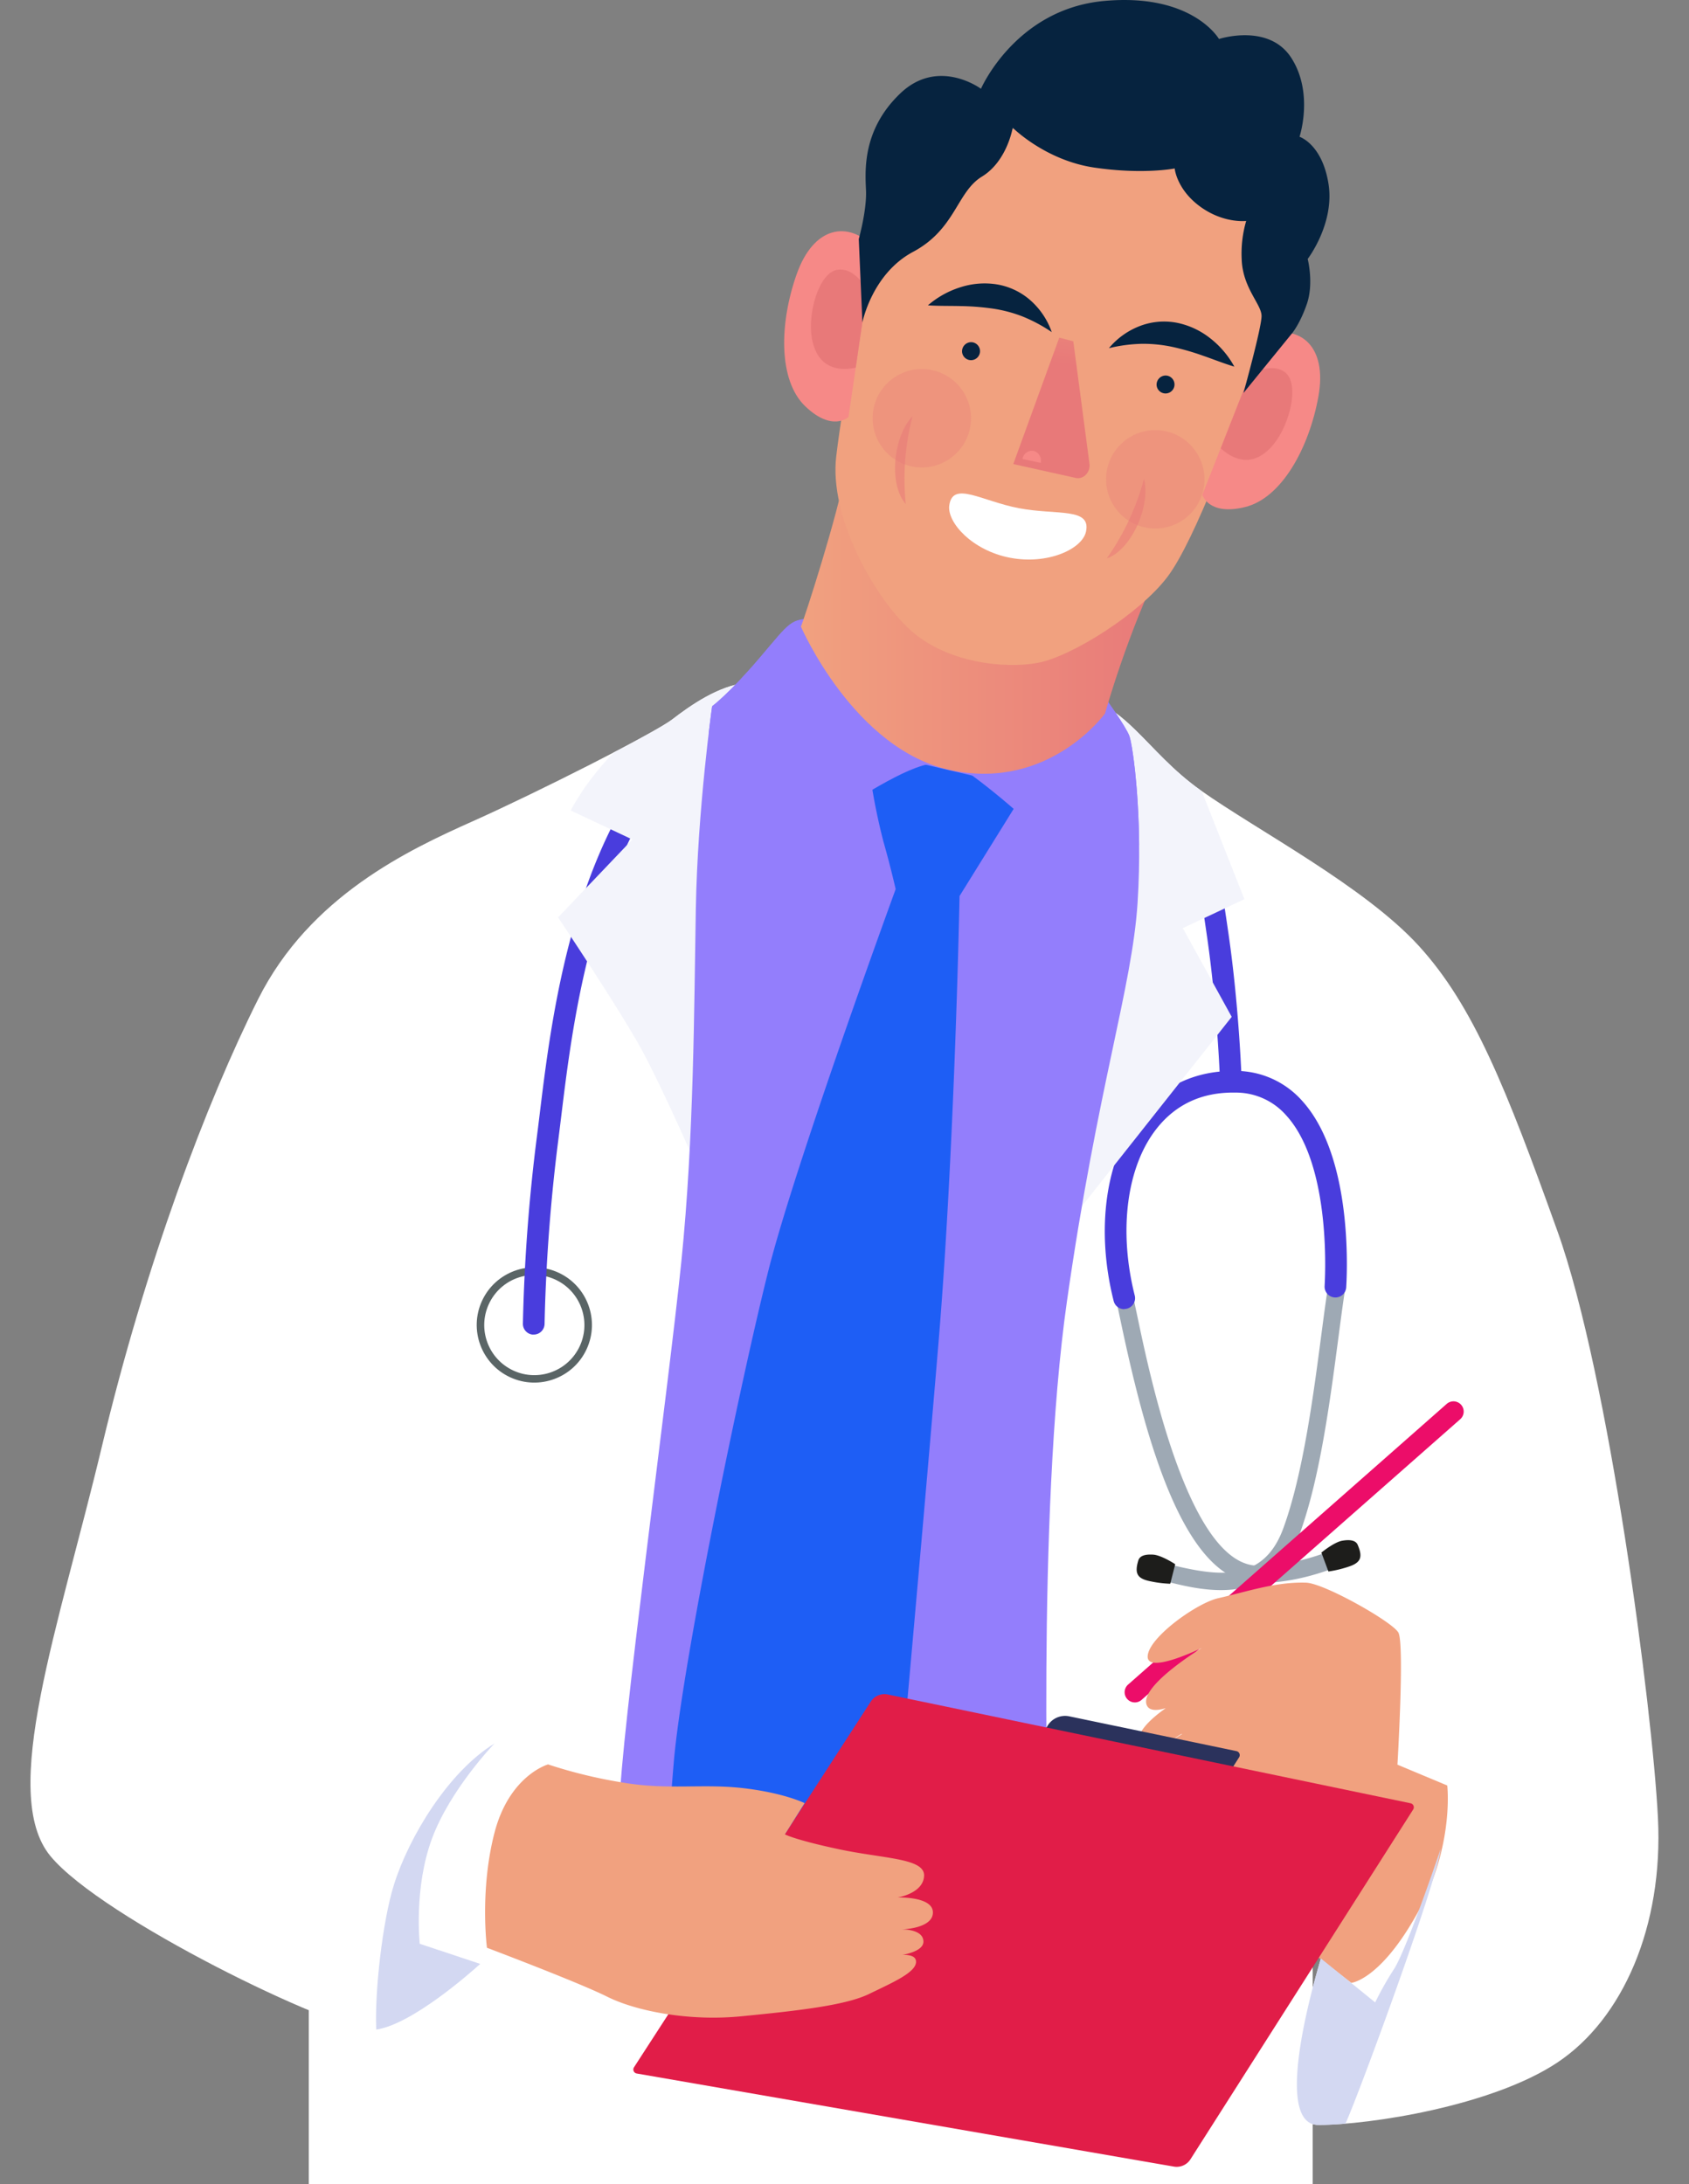
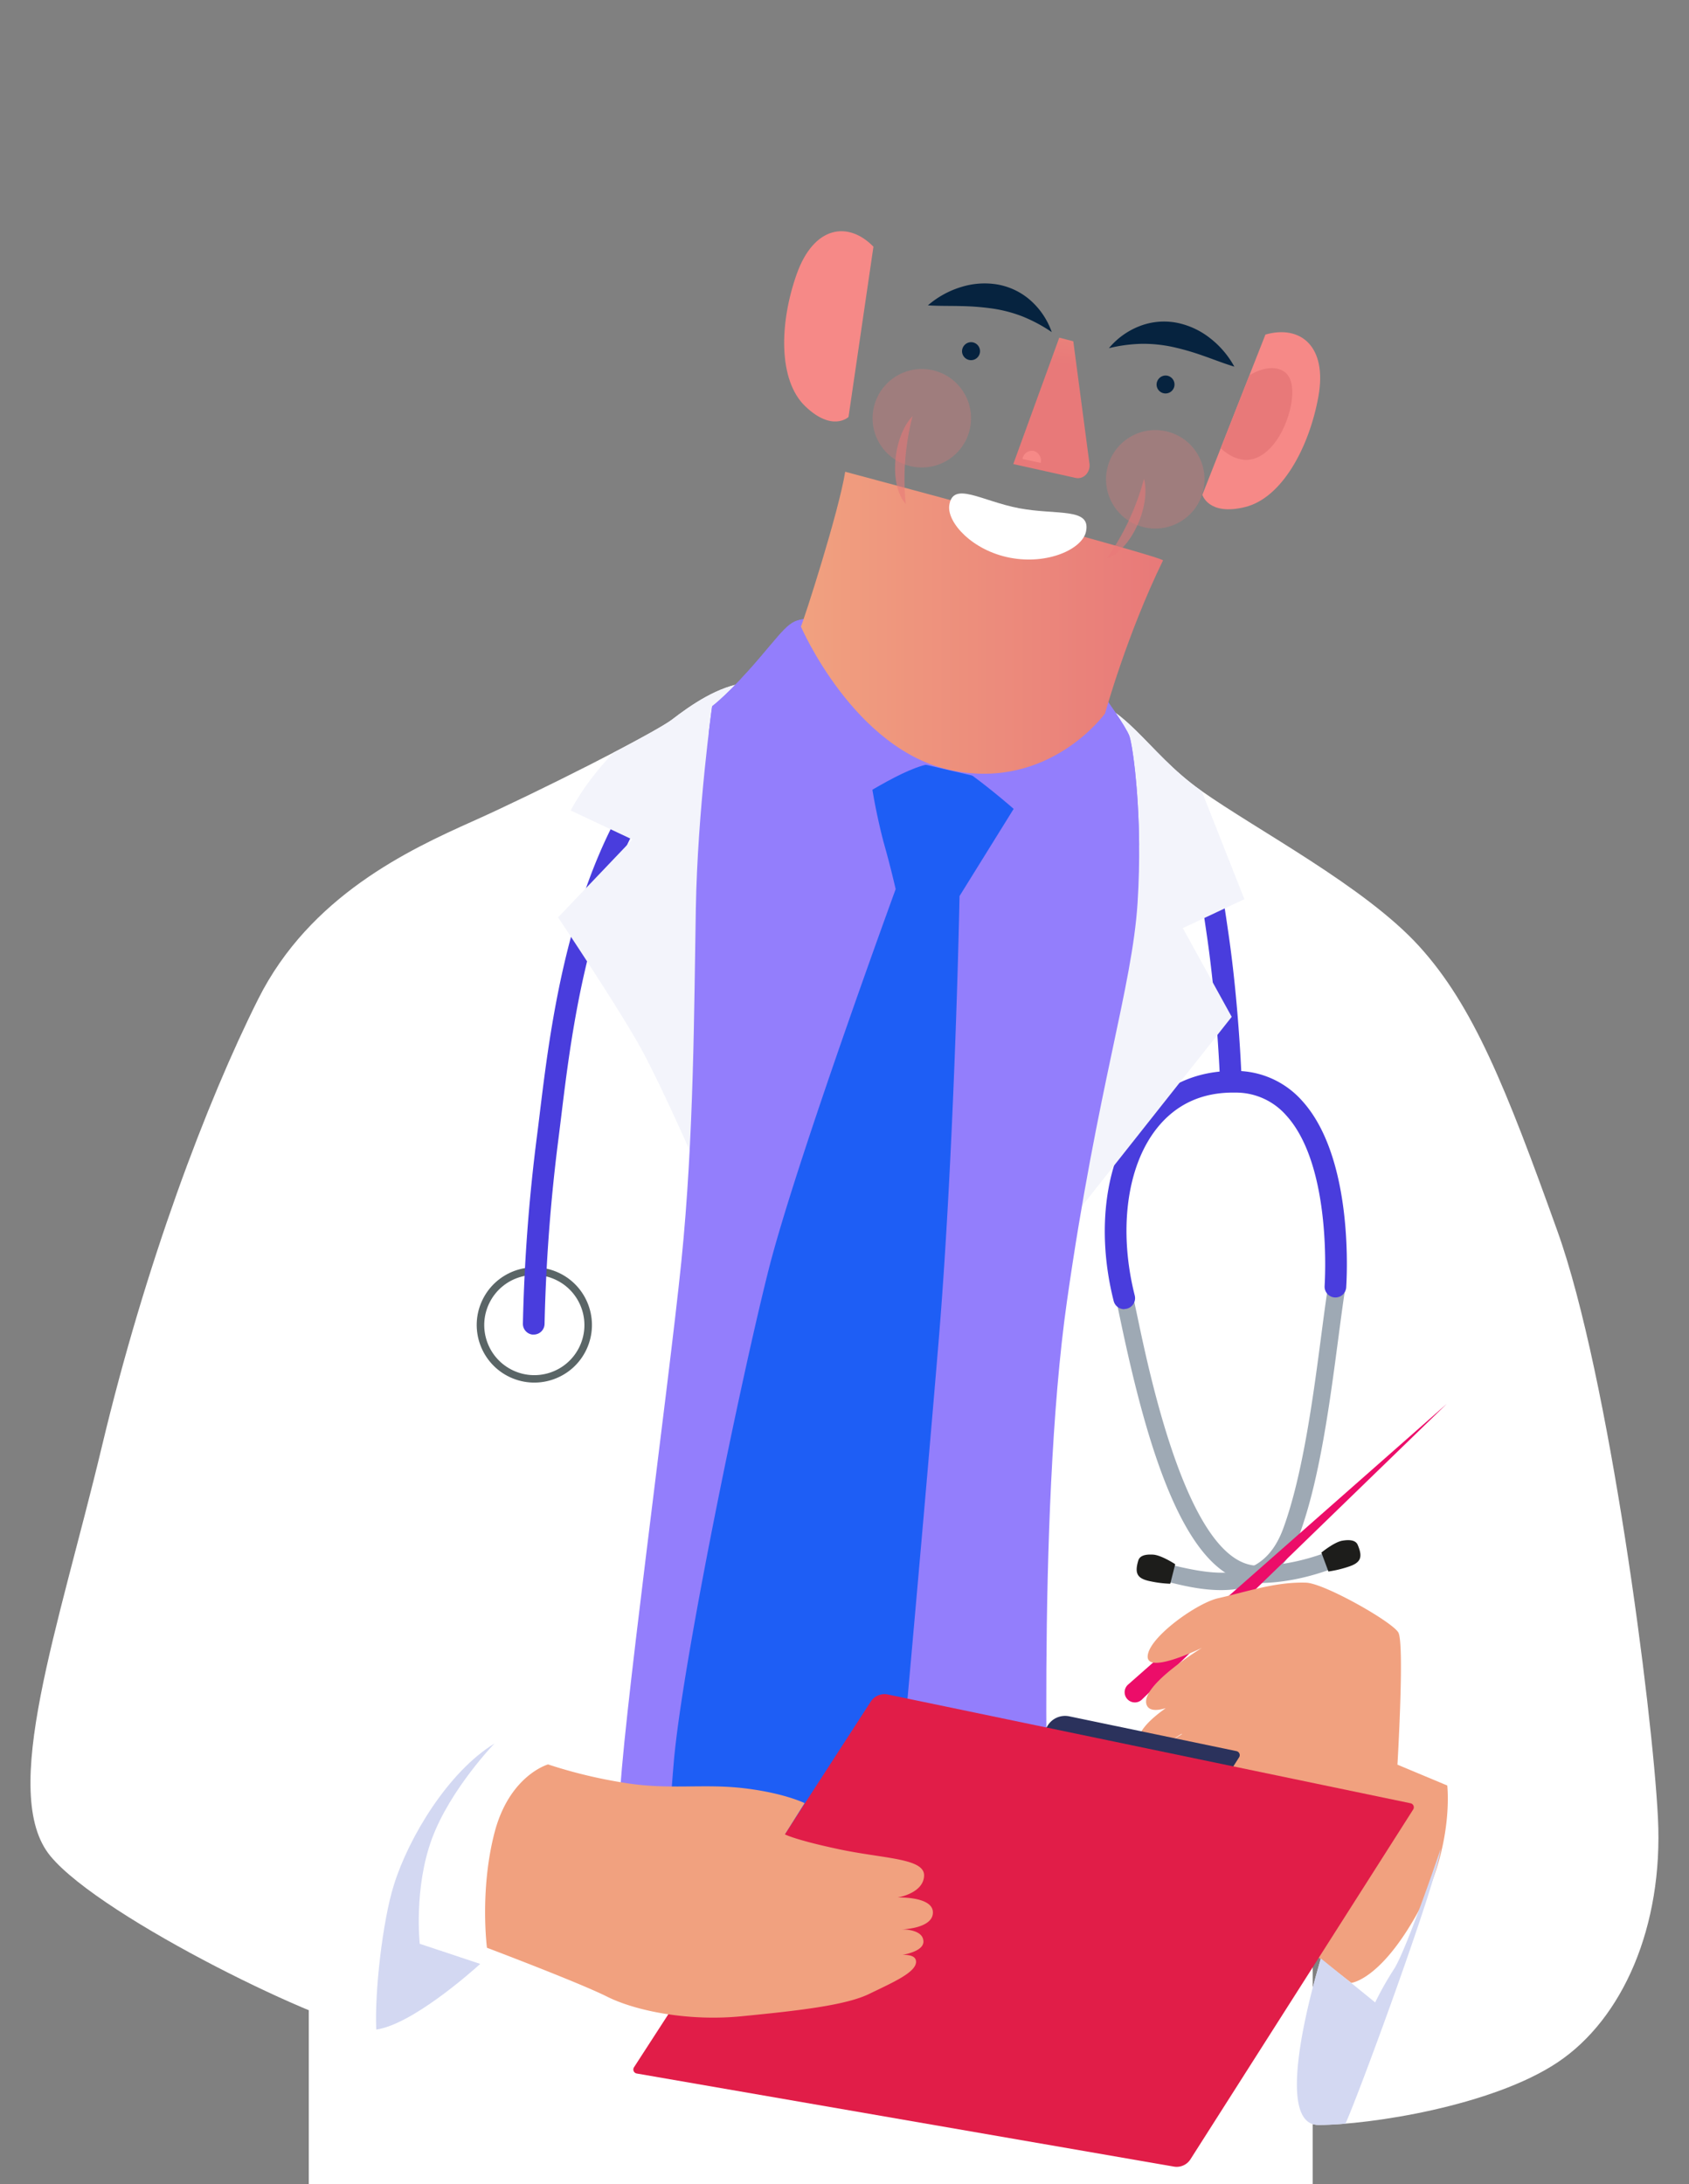
<svg xmlns="http://www.w3.org/2000/svg" xmlns:xlink="http://www.w3.org/1999/xlink" viewBox="0 0 610.42 789.21">
  <rect x="0" y="0" width="610.42" height="789.21" fill="#808080" stroke="none" />
  <defs>
    <linearGradient id="linear-gradient" x1="388.12" x2="447.01" y1="537.04" y2="620.13" gradientUnits="userSpaceOnUse">
      <stop offset="0" />
      <stop offset="1" stop-color="#fff" />
    </linearGradient>
    <linearGradient xlink:href="#linear-gradient" id="linear-gradient-2" x1="205.58" x2="98.93" y1="535.77" y2="586.8" />
    <linearGradient xlink:href="#linear-gradient" id="linear-gradient-3" x1="320.34" x2="336.04" y1="388.96" y2="280.02" />
    <linearGradient xlink:href="#linear-gradient" id="linear-gradient-4" x1="318.4" x2="333.31" y1="410.87" y2="322.04" />
    <linearGradient xlink:href="#linear-gradient" id="linear-gradient-5" x1="539.82" x2="506.46" y1="594.64" y2="636.84" />
    <linearGradient id="linear-gradient-6" x1="388.12" x2="447.01" y1="537.04" y2="620.13" gradientUnits="userSpaceOnUse">
      <stop offset="0" stop-color="#fff" />
      <stop offset="1" stop-color="#ddebf0" />
    </linearGradient>
    <linearGradient id="linear-gradient-7" x1="205.58" x2="98.93" y1="535.77" y2="586.8" gradientUnits="userSpaceOnUse">
      <stop offset="0" stop-color="#fff" />
      <stop offset="1" stop-color="#d3d8f2" />
    </linearGradient>
    <linearGradient id="linear-gradient-8" x1="320.34" x2="336.04" y1="388.96" y2="280.02" gradientUnits="userSpaceOnUse">
      <stop offset="0" stop-color="#fff" />
      <stop offset="1" stop-color="#9b9fa2" />
    </linearGradient>
    <linearGradient id="linear-gradient-9" x1="289.43" x2="420.29" y1="225.04" y2="225.04" gradientUnits="userSpaceOnUse">
      <stop offset="0" stop-color="#f1a17f" />
      <stop offset="1" stop-color="#e87979" />
    </linearGradient>
    <linearGradient xlink:href="#linear-gradient-9" id="linear-gradient-10" x1="-1790.03" x2="-1790.03" y1="-7836.14" y2="-7810.87" gradientTransform="matrix(-1.75 -.29 -.32 1.92 -5255.74 14608.19)" />
    <linearGradient xlink:href="#linear-gradient-8" id="linear-gradient-11" x1="318.4" x2="333.31" y1="410.87" y2="322.04" />
    <linearGradient xlink:href="#linear-gradient-7" id="linear-gradient-12" x1="539.82" x2="506.46" y1="594.64" y2="636.84" />
    <filter id="luminosity-noclip" width="131.94" height="32766" x="371.11" y="-10705.01" color-interpolation-filters="sRGB" filterUnits="userSpaceOnUse">
      <feFlood flood-color="#fff" result="bg" />
      <feBlend in="SourceGraphic" in2="bg" />
    </filter>
    <filter id="luminosity-noclip-2" width="133.61" height="32766" x="123.89" y="-10705.01" color-interpolation-filters="sRGB" filterUnits="userSpaceOnUse">
      <feFlood flood-color="#fff" result="bg" />
      <feBlend in="SourceGraphic" in2="bg" />
    </filter>
    <filter id="luminosity-noclip-3" width="161.24" height="32766" x="250.46" y="-10705.01" color-interpolation-filters="sRGB" filterUnits="userSpaceOnUse">
      <feFlood flood-color="#fff" result="bg" />
      <feBlend in="SourceGraphic" in2="bg" />
    </filter>
    <filter id="luminosity-noclip-4" width="54.15" height="32766" x="292.61" y="-10705.01" color-interpolation-filters="sRGB" filterUnits="userSpaceOnUse">
      <feFlood flood-color="#fff" result="bg" />
      <feBlend in="SourceGraphic" in2="bg" />
    </filter>
    <filter id="luminosity-noclip-5" width="63.68" height="32766" x="493.73" y="-10705.01" color-interpolation-filters="sRGB" filterUnits="userSpaceOnUse">
      <feFlood flood-color="#fff" result="bg" />
      <feBlend in="SourceGraphic" in2="bg" />
    </filter>
    <filter id="luminosity-noclip-6" width="131.94" height="233.85" x="371.11" y="455.96" color-interpolation-filters="sRGB" filterUnits="userSpaceOnUse">
      <feFlood flood-color="#fff" result="bg" />
      <feBlend in="SourceGraphic" in2="bg" />
    </filter>
    <filter id="luminosity-noclip-7" width="133.61" height="231.18" x="123.89" y="414.95" color-interpolation-filters="sRGB" filterUnits="userSpaceOnUse">
      <feFlood flood-color="#fff" result="bg" />
      <feBlend in="SourceGraphic" in2="bg" />
    </filter>
    <filter id="luminosity-noclip-8" width="161.24" height="196.1" x="250.46" y="223.46" color-interpolation-filters="sRGB" filterUnits="userSpaceOnUse">
      <feFlood flood-color="#fff" result="bg" />
      <feBlend in="SourceGraphic" in2="bg" />
    </filter>
    <filter id="luminosity-noclip-9" width="54.15" height="93.81" x="292.61" y="321.28" color-interpolation-filters="sRGB" filterUnits="userSpaceOnUse">
      <feFlood flood-color="#fff" result="bg" />
      <feBlend in="SourceGraphic" in2="bg" />
    </filter>
    <filter id="luminosity-noclip-10" width="63.68" height="61.46" x="493.73" y="576.61" color-interpolation-filters="sRGB" filterUnits="userSpaceOnUse">
      <feFlood flood-color="#fff" result="bg" />
      <feBlend in="SourceGraphic" in2="bg" />
    </filter>
    <mask id="mask" width="131.94" height="32766" x="371.11" y="-10705.01" maskUnits="userSpaceOnUse" />
    <mask id="mask-2" width="133.61" height="32766" x="123.89" y="-10705.01" maskUnits="userSpaceOnUse" />
    <mask id="mask-3" width="161.24" height="32766" x="250.46" y="-10705.01" maskUnits="userSpaceOnUse" />
    <mask id="mask-4" width="54.15" height="32766" x="292.61" y="-10705.01" maskUnits="userSpaceOnUse" />
    <mask id="mask-5" width="63.68" height="32766" x="493.73" y="-10705.01" maskUnits="userSpaceOnUse" />
    <mask id="mask-6" width="131.94" height="233.85" x="371.11" y="455.96" maskUnits="userSpaceOnUse">
      <g style="mask:url(#mask);filter:url(#luminosity-noclip-6)">
        <path d="M481.46 493.52c8.51 33.37 18.32 115.15 18.32 115.15l3.27 28.14-130.85 53s-5.89-208.06 9.81-229 99.45 32.71 99.45 32.71Z" style="fill:url(#linear-gradient);mix-blend-mode:multiply" />
      </g>
    </mask>
    <mask id="mask-7" width="133.61" height="231.18" x="123.89" y="414.95" maskUnits="userSpaceOnUse">
      <g style="mask:url(#mask-2);filter:url(#luminosity-noclip-7)">
        <path d="m201.75 638.28 22.9 7.85 32.72-163.57s4.58-62.16-38.6-67.39-70 87-70 87c-2.62 23.55-24.87 108.61-24.87 108.61s18.32 7.2 30.1 11.12 47.75 16.38 47.75 16.38Z" style="fill:url(#linear-gradient-2);mix-blend-mode:multiply" />
      </g>
    </mask>
    <mask id="mask-8" width="161.24" height="196.1" x="250.46" y="223.46" maskUnits="userSpaceOnUse">
      <g style="mask:url(#mask-3);filter:url(#luminosity-noclip-8)">
-         <path d="M252.05 385.07a144.51 144.51 0 0 0 13.43 7.52c1.41.69 4.24 1.76 5.66 2.28s1 .36 0 0l-5.74-2c2.11.73 4.16 1.67 6.26 2.45 4.93 1.85 9.94 3.5 15 5 19.82 5.88 40.25 9.39 60.65 12.52 15.52 2.38 31.06 4.57 46.62 6.75 8.31-44.5 15.72-70.25 17.2-93.39 2-30.75-1.64-56.59-2.95-60.19s-9.16-14.4-9.16-14.4l-104.68-28.15c-8.84.33-8.51 1-19.63 14.07s-17.34 17.66-17.34 17.66-5.24 37-5.89 73c-.31 16.74-.47 35.77-1 55.86.52.32 1.03.68 1.57 1.02Z" style="fill:url(#linear-gradient-3);mix-blend-mode:multiply" />
-       </g>
+         </g>
    </mask>
    <mask id="mask-9" width="54.15" height="93.81" x="292.61" y="321.28" maskUnits="userSpaceOnUse">
      <g style="mask:url(#mask-4);filter:url(#luminosity-noclip-9)">
        <path d="M323.7 321.28s-17.21 47.05-31.09 88.93l51 4.88c2.37-49.21 3.17-91.36 3.17-91.36-6.64 2.13-16.78 1.8-23.08-2.45Z" style="fill:url(#linear-gradient-4);mix-blend-mode:multiply" />
      </g>
    </mask>
    <mask id="mask-10" width="63.68" height="61.46" x="493.73" y="576.61" maskUnits="userSpaceOnUse">
      <g style="mask:url(#mask-5);filter:url(#luminosity-noclip-10)">
        <path d="M505 637.62c4.9-.81 16.68 1.15 19.62.17s20.12-9.33 26.5-10.8 13.25-38.27-8.83-48.58-48.58 27-48.58 27Z" style="fill:url(#linear-gradient-5);mix-blend-mode:multiply" />
      </g>
    </mask>
    <clipPath id="clip-path">
      <path d="M0-925.23h610.42v789.21H0z" class="cls-11" />
    </clipPath>
    <clipPath id="clip-path-2">
      <path d="M0 0h610.42v789.21H0z" class="cls-11" />
    </clipPath>
    <style>.cls-45{mix-blend-mode:multiply}.cls-11{fill:none}.cls-16{fill:#fff}.cls-22{fill:#9ea9b4}.cls-23{fill:#493ddd}.cls-26{fill:#937efc}.cls-31{fill:#f1a17f}.cls-32{fill:#f68987}.cls-33,.cls-37{fill:#e87979}.cls-34{fill:#06233f}.cls-36,.cls-37{opacity:.55}.cls-45{fill:#d3d8f2}</style>
  </defs>
  <g style="isolation:isolate">
    <g id="Layer_1" data-name="Layer 1">
      <g style="clip-path:url(#clip-path)">
        <path d="M126.04-429.36h368.57V23.05H126.04z" style="fill:#5888f8" />
      </g>
      <g style="clip-path:url(#clip-path-2)">
        <path d="M111.6 490.33h362.83v452.41H111.6z" class="cls-16" />
        <path d="M270 246.69c-10.3 1-20.61 8.34-27 13.25s-49.07 26.5-72.13 36.8S112 323.73 93.31 361s-40.73 95.71-56.44 161.47-37.29 125.62-18.64 148.2S120.29 733.48 134 733.48s40.24-24.54 40.24-24.54L200.77 653l277.75 51s-20.61 63.8-2 63.8 62.82-6.87 86.37-22.57 38.28-49.08 36.31-88.33-17.66-160-36.31-212-30.42-81.46-50-103S454.31 300 434 285.62s-26.83-32.06-47.11-34.68S270 246.69 270 246.69Z" class="cls-16" />
        <g style="mask:url(#mask-6)">
          <path d="M481.46 493.52c8.51 33.37 18.32 115.15 18.32 115.15l3.27 28.14-130.85 53s-5.89-208.06 9.81-229 99.45 32.71 99.45 32.71Z" style="fill:url(#linear-gradient-6);mix-blend-mode:multiply" />
        </g>
        <g style="mask:url(#mask-7)">
          <path d="m201.75 638.28 22.9 7.85 32.72-163.57s4.58-62.16-38.6-67.39-70 87-70 87c-2.62 23.55-24.87 108.61-24.87 108.61s18.32 7.2 30.1 11.12 47.75 16.38 47.75 16.38Z" style="fill:url(#linear-gradient-7);mix-blend-mode:multiply" />
        </g>
        <circle cx="193.12" cy="478.78" r="20.82" style="fill:#5a6566" transform="rotate(-65.16 193.097 478.774)" />
        <circle cx="193.12" cy="478.78" r="18.1" class="cls-16" transform="rotate(-62.61 193.123 478.793)" />
        <path d="M454.85 572h-.19c-26.38-.08-40.39-50.63-49.65-94.66-.48-2.27-.88-4.2-1.22-5.69a3.13 3.13 0 1 1 6.11-1.37c.34 1.51.75 3.46 1.24 5.77 4.66 22.17 18.84 89.61 43.54 89.69h.17c15.65 0 29.8-7 29.94-7.11a3.13 3.13 0 0 1 2.82 5.59c-.61.3-15.61 7.78-32.76 7.78Z" class="cls-22" />
        <path d="M441.28 574.56c-7.12 0-14.09-1.69-19.29-3l-3.15-.75a3.13 3.13 0 1 1 1.39-6.1c1 .23 2.09.49 3.24.77 17.15 4.16 33.14 6.29 40.3-13.18s10.94-48.44 13.73-69.67c.87-6.62 1.69-12.88 2.49-18a3.13 3.13 0 0 1 6.18 1c-.79 5-1.6 11.21-2.47 17.8-3 22.72-6.69 51-14.05 71-5.89 16.07-17.32 20.13-28.37 20.13Z" class="cls-22" />
        <path d="M192.29 482.21a3.91 3.91 0 0 1-3.31-3.9A642.35 642.35 0 0 1 194 411c.35-2.69.71-5.63 1.09-8.78 4.69-38.42 13.42-109.93 59.5-145.86a3.91 3.91 0 1 1 4.81 6.17c-43.52 33.94-52 103.35-56.54 140.64-.39 3.17-.75 6.13-1.1 8.85a637 637 0 0 0-4.95 66.33 3.91 3.91 0 0 1-4 3.87 3.43 3.43 0 0 1-.52-.01Zm252.86-88.85h-.22a3.91 3.91 0 0 1-4.05-3.77c0-.25-1-25.78-4.58-50.71l-.23-1.58c-3.55-24.55-6.91-47.73-35.76-69.11a3.91 3.91 0 0 1 4.66-6.28c31.47 23.31 35.22 49.22 38.84 74.26l.23 1.58c3.68 25.36 4.65 51.3 4.66 51.56a3.91 3.91 0 0 1-3.55 4.05Z" class="cls-23" />
        <path d="M406.27 473.05a3.91 3.91 0 0 1-3.79-3c-6.52-25.82-2.92-51.53 9.37-67.09 8.42-10.65 20.36-16.17 34.61-16a32.09 32.09 0 0 1 24.07 10.72c19.19 21 16.1 65.63 16 67.52a3.91 3.91 0 0 1-7.8-.58c0-.43 3-43.2-13.94-61.66a24.18 24.18 0 0 0-18.4-8.17c-11.89-.2-21.41 4.2-28.36 13-10.82 13.69-13.86 36.81-7.92 60.33a3.92 3.92 0 0 1-3.8 4.87Z" class="cls-23" />
        <path d="M490.71 558.27c2 4.69.93 6.54-3.86 8a40.91 40.91 0 0 1-6.75 1.56l-2.54-6.83s4.63-3.8 7.55-4.29c2.6-.45 4.89-.24 5.6 1.56Zm-79.33 5.62c-1.46 4.88-.24 6.61 4.68 7.54a40.84 40.84 0 0 0 6.88.83l1.8-7.06s-5-3.29-8-3.46c-2.6-.16-4.8.26-5.36 2.15Z" style="fill:#1d1d1b" />
        <path d="M231.85 379.18c7.85 14.4 20.94 44.49 20.94 44.49l132.82 19 59.54-75.25-17.67-32.06 22.25-10.46-15.42-39.06-.28-.2c-20.29-14.4-26.83-32.06-47.11-34.68s-117-4.25-117-4.25c-10.3 1-20.61 8.34-27 13.25-2.53 1.94-10.77 6.51-21.23 12-10.88 11.45-15.41 20.91-15.41 20.91l22.25 10.47-26.83 28.14s22.3 33.31 30.15 47.7Z" style="fill:#f3f4fb" />
        <path d="M294.34 223.46c-8.84.33-8.51 1-19.63 14.07s-17.34 17.66-17.34 17.66-5.24 37-5.89 73-.65 82.44-5.23 127.58S224 630.43 224 651.36c0 0 34.68 29.45 63.47 30.76s91.6-4.58 91.6-4.58-4.58-129.54 6.54-207.41 23.55-113.19 25.52-143.95-1.64-56.59-2.95-60.19-9.16-14.4-9.16-14.4Z" class="cls-26" />
        <g style="mask:url(#mask-8)">
          <path d="M252.05 385.07a144.51 144.51 0 0 0 13.43 7.52c1.41.69 4.24 1.76 5.66 2.28s1 .36 0 0l-5.74-2c2.11.73 4.16 1.67 6.26 2.45 4.93 1.85 9.94 3.5 15 5 19.82 5.88 40.25 9.39 60.65 12.52 15.52 2.38 31.06 4.57 46.62 6.75 8.31-44.5 15.72-70.25 17.2-93.39 2-30.75-1.64-56.59-2.95-60.19s-9.16-14.4-9.16-14.4l-104.68-28.15c-8.84.33-8.51 1-19.63 14.07s-17.34 17.66-17.34 17.66-5.24 37-5.89 73c-.31 16.74-.47 35.77-1 55.86.52.32 1.03.68 1.57 1.02Z" style="opacity:.63;fill:url(#linear-gradient-8);mix-blend-mode:multiply" />
        </g>
        <path d="M314.62 281.16a222.92 222.92 0 0 0 4.66 22.94c2.62 9.16 4.42 17.18 4.42 17.18s-36.07 98.63-45.89 137.4-31.4 142.8-34.35 178.62S243 655 243 655l35.34 24.54 45.14-15.7s9.82-108 15.7-178.62 7.61-161.45 7.61-161.45l20.49-33-13.87-10.06-20.27-4.71Z" style="fill:#1e5ef5" />
        <path d="M411.69 305.36c-.18-20.93-2.51-36.63-3.51-39.37-1.31-3.6-9.16-14.4-9.16-14.4l-104.68-28.13c-8.84.33-8.51 1-19.63 14.07s-17.34 17.66-17.34 17.66-.52 3.66-1.25 9.79c4.7 14.3 16.7 42.77 17.28 44.52 0 0 12.1-6.87 23.88-13.41s29.77-19.31 40.24-20.29 9.16 1 14.07 4.58 32.71 24.87 38.6 39.59Z" class="cls-26" />
        <path d="M305.46 170.46c-2.29 14.4-14.72 53-16 55.94 0 0 19.3 44.82 54.63 52s55.29-20.61 55.29-20.61 7.85-28.46 20.94-55.29c.56-1.19-114.86-32.04-114.86-32.04Z" style="fill:url(#linear-gradient-9)" />
-         <path d="M318.22 75.26c-5.89 26.18-13.42 68.05-16 89.64s13.41 50.38 26.5 62.49 34.35 14.39 46.45 12.1 36.64-17.67 46.78-31.08 25.19-55 32.72-75.9 12.1-36 12.1-36-2.94-48.75-55-55.29-93.55 34.04-93.55 34.04Z" class="cls-31" />
        <path d="M315.67 89.14c-9.08-9.33-21.54-7.63-27.77 10s-6.69 38.28 3.14 47.68 15.62 3.85 15.62 3.85Z" class="cls-32" />
-         <path d="m309.27 132.84 4.11-28.08c-.93-1.69-4.94-8.17-10.72-7.28-6.63 1-10.81 15.42-9.26 24.67 1.53 9.09 7.6 12.52 15.87 10.69Z" class="cls-33" />
        <path d="M457.34 120.89c12.52-3.59 22.48 4.08 19.12 22.51s-13.21 36.54-26.46 39.81-15.46-4.42-15.46-4.42Z" class="cls-32" />
        <path d="m441.18 162 10.39-26.42c1.65-1 8.35-4.63 12.92-1 5.25 4.18 1.72 18.75-4.23 26s-12.78 7.13-19.08 1.42Z" class="cls-33" />
-         <path d="M310.37 86.39s2.94-10.47 2.61-17.67-1.31-21.92 12.43-35 29.12-1.64 29.12-1.64S367 3.29 399 .35s41.55 13.74 41.55 13.74 18-5.89 26.17 6.87 2.94 28.46 2.94 28.46 8.18 2.62 10.47 17-7.52 27.15-7.52 27.15 2.29 8.84-.33 16.36-5.56 10.8-5.56 10.8L449.4 142s6.54-23.55 6.54-27.81-6.87-10.14-7.19-20.61a42.19 42.19 0 0 1 1.63-13.74s-8.18 1-16.68-5.23-9.16-13.74-9.16-13.74-11.45 2.29-29.12-.33S366 46.15 366 46.15s-2 12.1-11.12 17.66S345.37 82.79 330 91c-14.86 7.91-18.32 25.51-18.32 25.51Z" class="cls-34" />
        <path d="m387.9 123.32 5.86 44.36c.32 3.08-2.27 5.67-5.05 5l-22.5-5L382.83 122Z" style="fill:url(#linear-gradient-10)" />
        <path d="M376.1 167.25a3.59 3.59 0 0 0-2.57-4.34 3.53 3.53 0 0 0-4 2.93Z" class="cls-32" />
        <path d="M380.11 120a55.91 55.91 0 0 0-10.65-5.69 49.84 49.84 0 0 0-10.85-2.83 91.16 91.16 0 0 0-11.32-.88c-3.87-.11-7.8 0-11.93-.27a33.07 33.07 0 0 1 12.05-6.63 28.33 28.33 0 0 1 12.5-1 24.43 24.43 0 0 1 11.7 5.14 27.31 27.31 0 0 1 8.5 12.16Zm20.66 5.81a55 55 0 0 1 12-1.58 50.62 50.62 0 0 1 11.15 1.16 89.63 89.63 0 0 1 10.91 3.16c3.66 1.25 7.3 2.74 11.27 3.93a33.23 33.23 0 0 0-8.95-10.43 28.49 28.49 0 0 0-11.36-5.33 24.47 24.47 0 0 0-12.76.7 27.25 27.25 0 0 0-12.26 8.39ZM347.69 127a3.25 3.25 0 1 0 3.24-3.36 3.31 3.31 0 0 0-3.24 3.36ZM418 139.06a3.24 3.24 0 1 0 3.24-3.37 3.3 3.3 0 0 0-3.24 3.37Z" class="cls-34" />
        <path d="M392.48 192.13c-1.38 6.27-13.78 12-27.41 9.41s-22.81-12.7-22-18.9c1.25-9 11.6-1.59 25.23 1s26.12-.37 24.18 8.49Z" class="cls-16" />
        <g class="cls-36">
          <circle cx="333.14" cy="151.12" r="17.79" class="cls-37" transform="rotate(-80.78 333.152 151.115)" />
        </g>
        <g class="cls-36">
          <circle cx="417.55" cy="173.2" r="17.79" class="cls-37" transform="rotate(-76.72 417.532 173.212)" />
        </g>
        <g class="cls-36">
          <path d="M327.35 182.1a90.14 90.14 0 0 1 2.46-31.73c-7.08 7.4-8.66 24.8-2.46 31.73Z" class="cls-33" />
        </g>
        <path d="M400 201.77A89.9 89.9 0 0 0 413.45 173c2.55 9.87-4.67 25.8-13.45 28.77Z" class="cls-37" />
        <g style="mask:url(#mask-9)">
          <path d="M323.7 321.28s-17.21 47.05-31.09 88.93l51 4.88c2.37-49.21 3.17-91.36 3.17-91.36-6.64 2.13-16.78 1.8-23.08-2.45Z" style="opacity:.22;fill:url(#linear-gradient-11);mix-blend-mode:multiply" />
        </g>
-         <path d="M410.15 615.14a3.68 3.68 0 0 1-2.44-6.45l115.15-101.42a3.69 3.69 0 1 1 4.88 5.54L412.58 614.22a3.65 3.65 0 0 1-2.43.92Z" style="fill:#ec0d69" />
+         <path d="M410.15 615.14a3.68 3.68 0 0 1-2.44-6.45l115.15-101.42L412.58 614.22a3.65 3.65 0 0 1-2.43.92Z" style="fill:#ec0d69" />
        <g style="mask:url(#mask-10)">
          <path d="M505 637.62c4.9-.81 16.68 1.15 19.62.17s20.12-9.33 26.5-10.8 13.25-38.27-8.83-48.58-48.58 27-48.58 27Z" style="fill:url(#linear-gradient-12);mix-blend-mode:multiply" />
        </g>
        <path d="M472 571.87c6.55.19 31.08 14.07 33.37 18s-.32 47.76-.32 47.76l18 7.53s2.62 21.92-10.8 46.13-23.88 25.19-23.88 25.19L452 688.33s-6.22-21.59-4.58-29.44a110.3 110.3 0 0 1 3.92-14.07L436 633.7s-24.86 11.45-26.5 7.2 18.65-14.4 17.67-14.4-14.4 11.12-15.71 3.27 20.29-19.63 27.16-21.59c0 0-21.6 14.72-24.21 7.85s20-20.61 20-20.61-20 9.82-19.63 3 17.9-19.27 25.52-20.94c10.41-2.34 20.55-5.94 31.7-5.61Z" class="cls-31" />
        <path d="m386.45 620.17 60.42 12.57a1.48 1.48 0 0 1 .95 2.24L420 678.68l-69.28-12 28-43.3a7.4 7.4 0 0 1 7.73-3.21Z" style="fill:#2b325c" />
        <path d="m320.87 612.28 188.92 39.3a1.48 1.48 0 0 1 .95 2.24l-80.49 126.39a5.9 5.9 0 0 1-6 2.65l-194.12-33.63a1.47 1.47 0 0 1-1-2.25l85.57-132.13a5.89 5.89 0 0 1 6.17-2.57Z" style="fill:#e11d48" />
        <path d="M142.38 681c-4.19 13.33-7 38.91-6.4 52.35 12.7-1.82 33.46-20 37.57-23.72l-21.85-7.28s-2.21-20.12 4.42-38S178.69 630 178.69 630c-16.69 10.24-30.92 33.8-36.31 51Z" class="cls-45" />
        <path d="M198.07 637.54s-14 3.93-19.38 24.78-2.7 41.47-2.7 41.47 33.12 12.51 43.43 17.67 29.22 8.95 48.33 7.11c20.37-2 37.79-3.92 46.38-8.1s17.17-7.85 16.93-11.77-9.33-1.72-9.33-1.72 12-.74 12-5.4-7.86-4.42-7.86-4.42 11.29-.24 11.29-6.13-12.76-5.4-12.76-5.4 9.33-1.47 9.57-7.85-14.47-6.13-30.67-9.57-19.63-5.4-19.63-5.4l7.12-11.28s-7.36-3.68-22.08-5.4-27.24.74-43.43-2a175.62 175.62 0 0 1-27.21-6.59Z" class="cls-31" />
        <path d="m497 723.54-8.71-7.07-10.92-8.83c-4 13.49-16.81 60.19-.86 60.19 2.74 0 6-.15 9.72-.46 4-8.29 33.17-87.48 34.45-99.32 0 0-12.23 36.15-16.81 43.35a115.37 115.37 0 0 0-6.87 12.14Z" class="cls-45" />
      </g>
    </g>
  </g>
</svg>